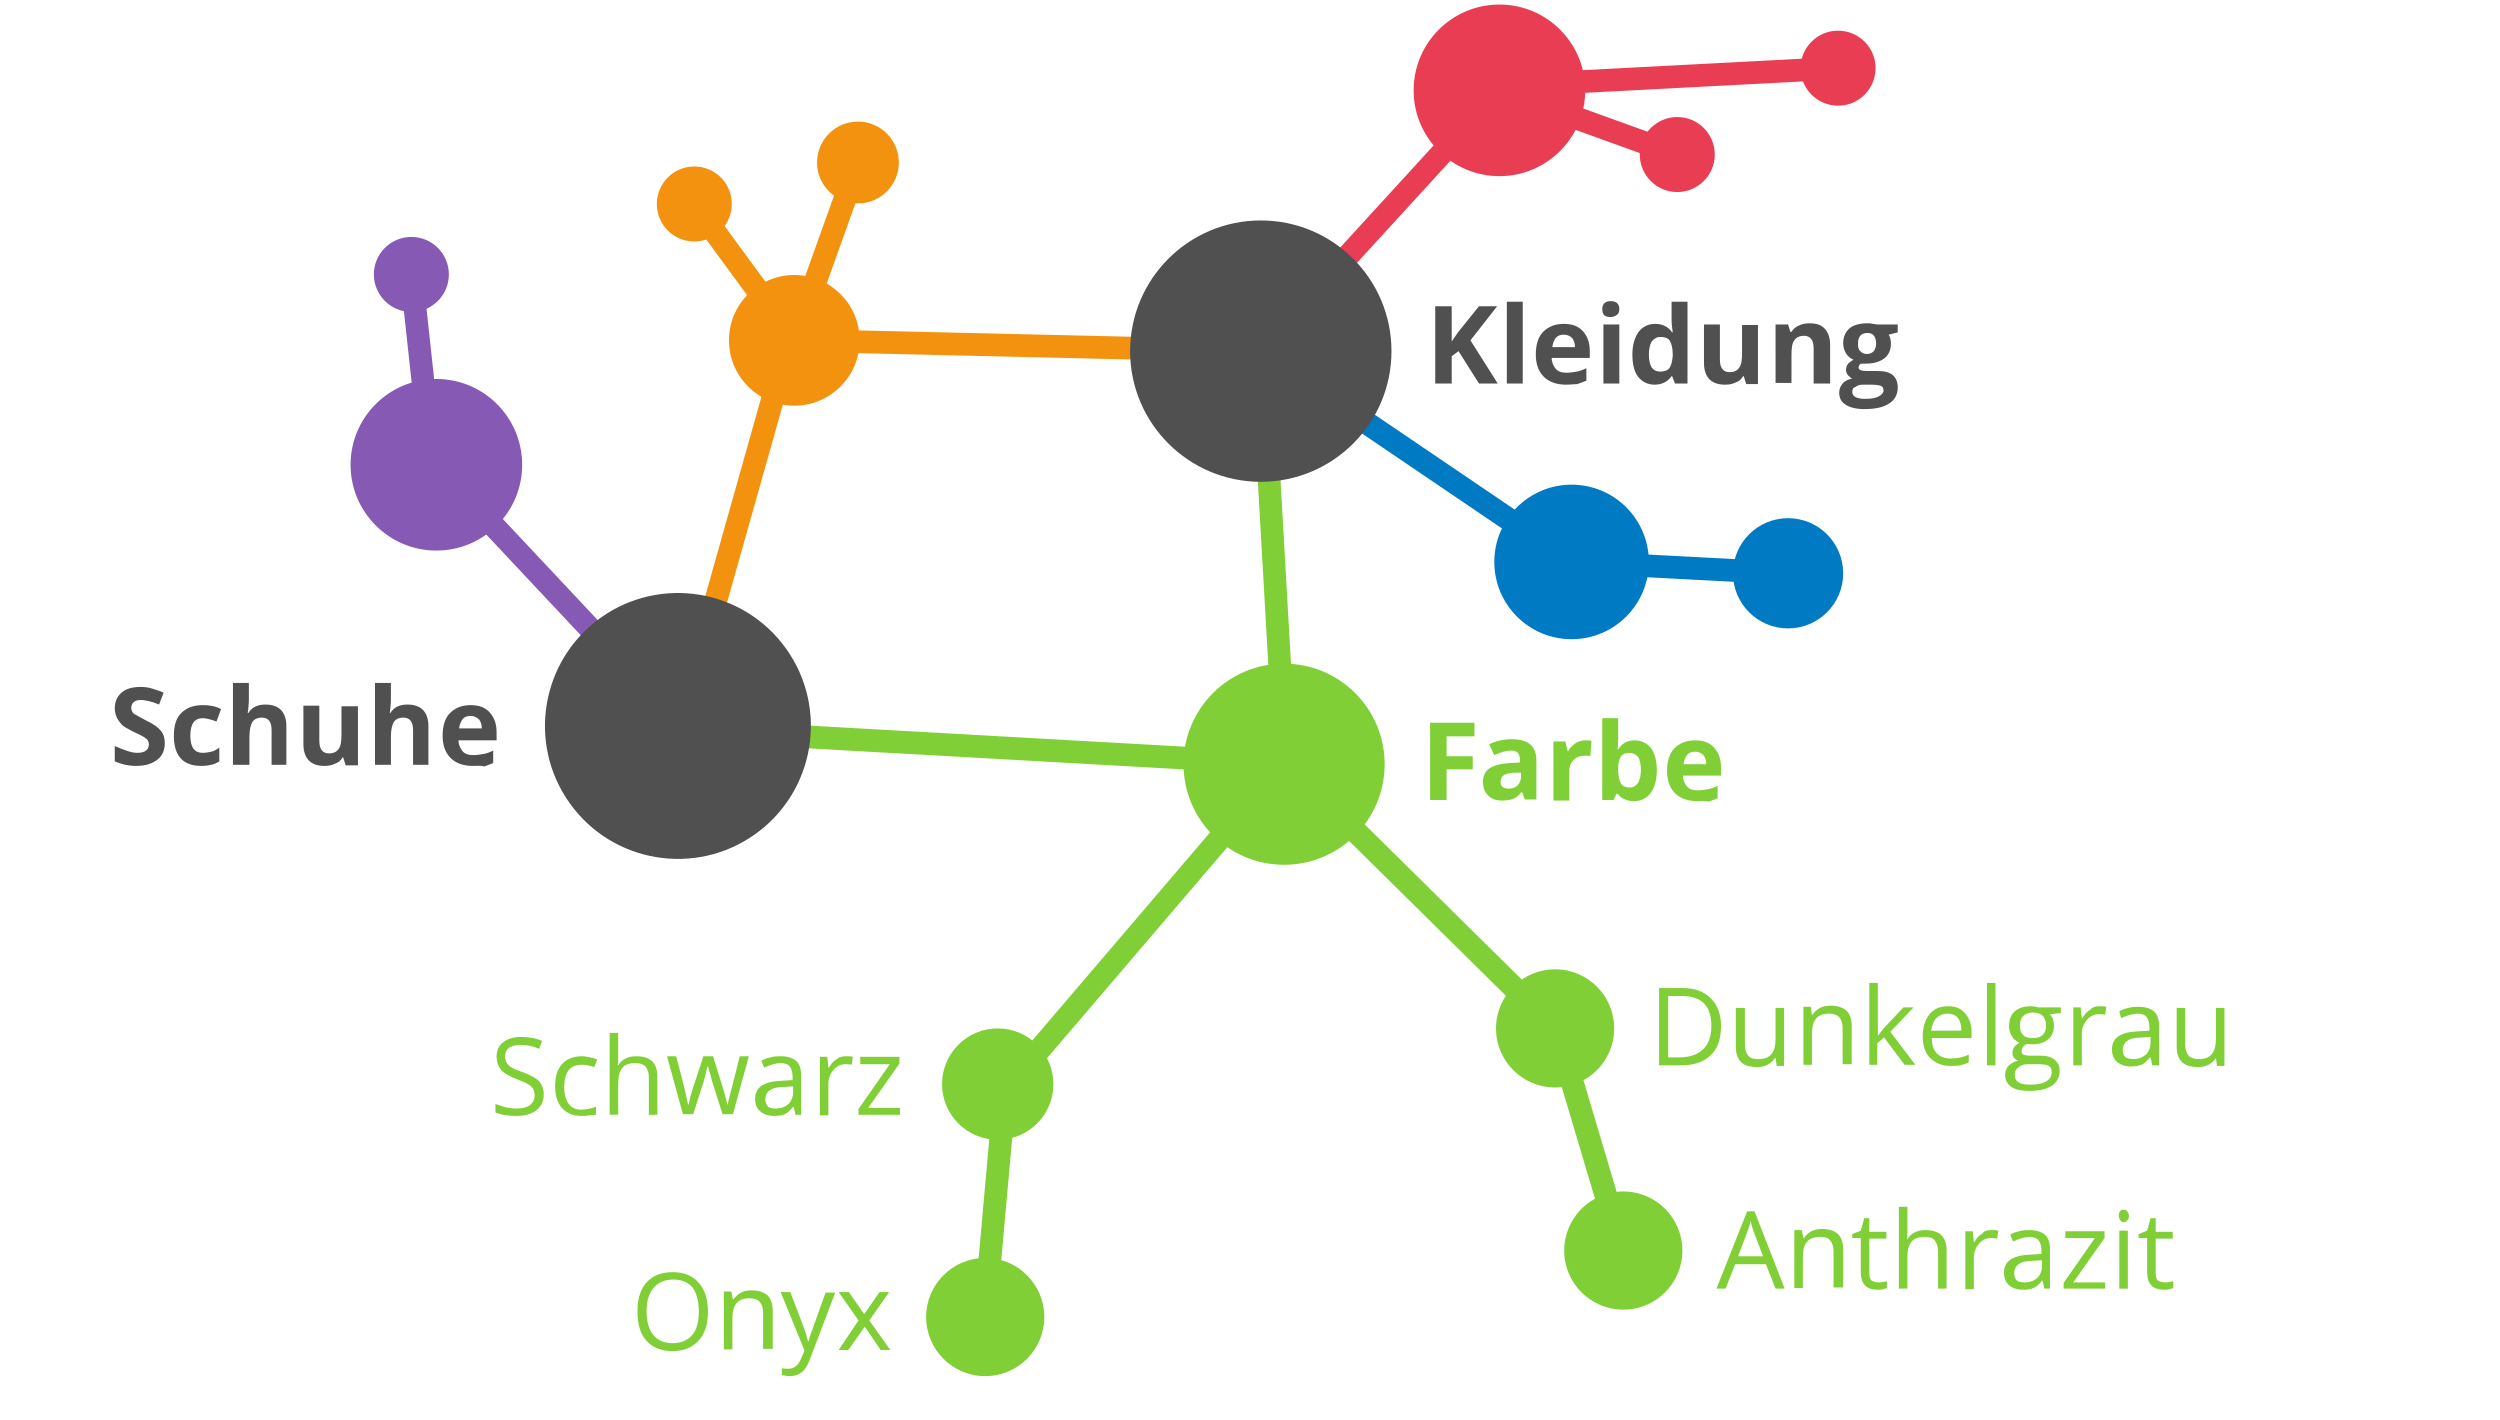
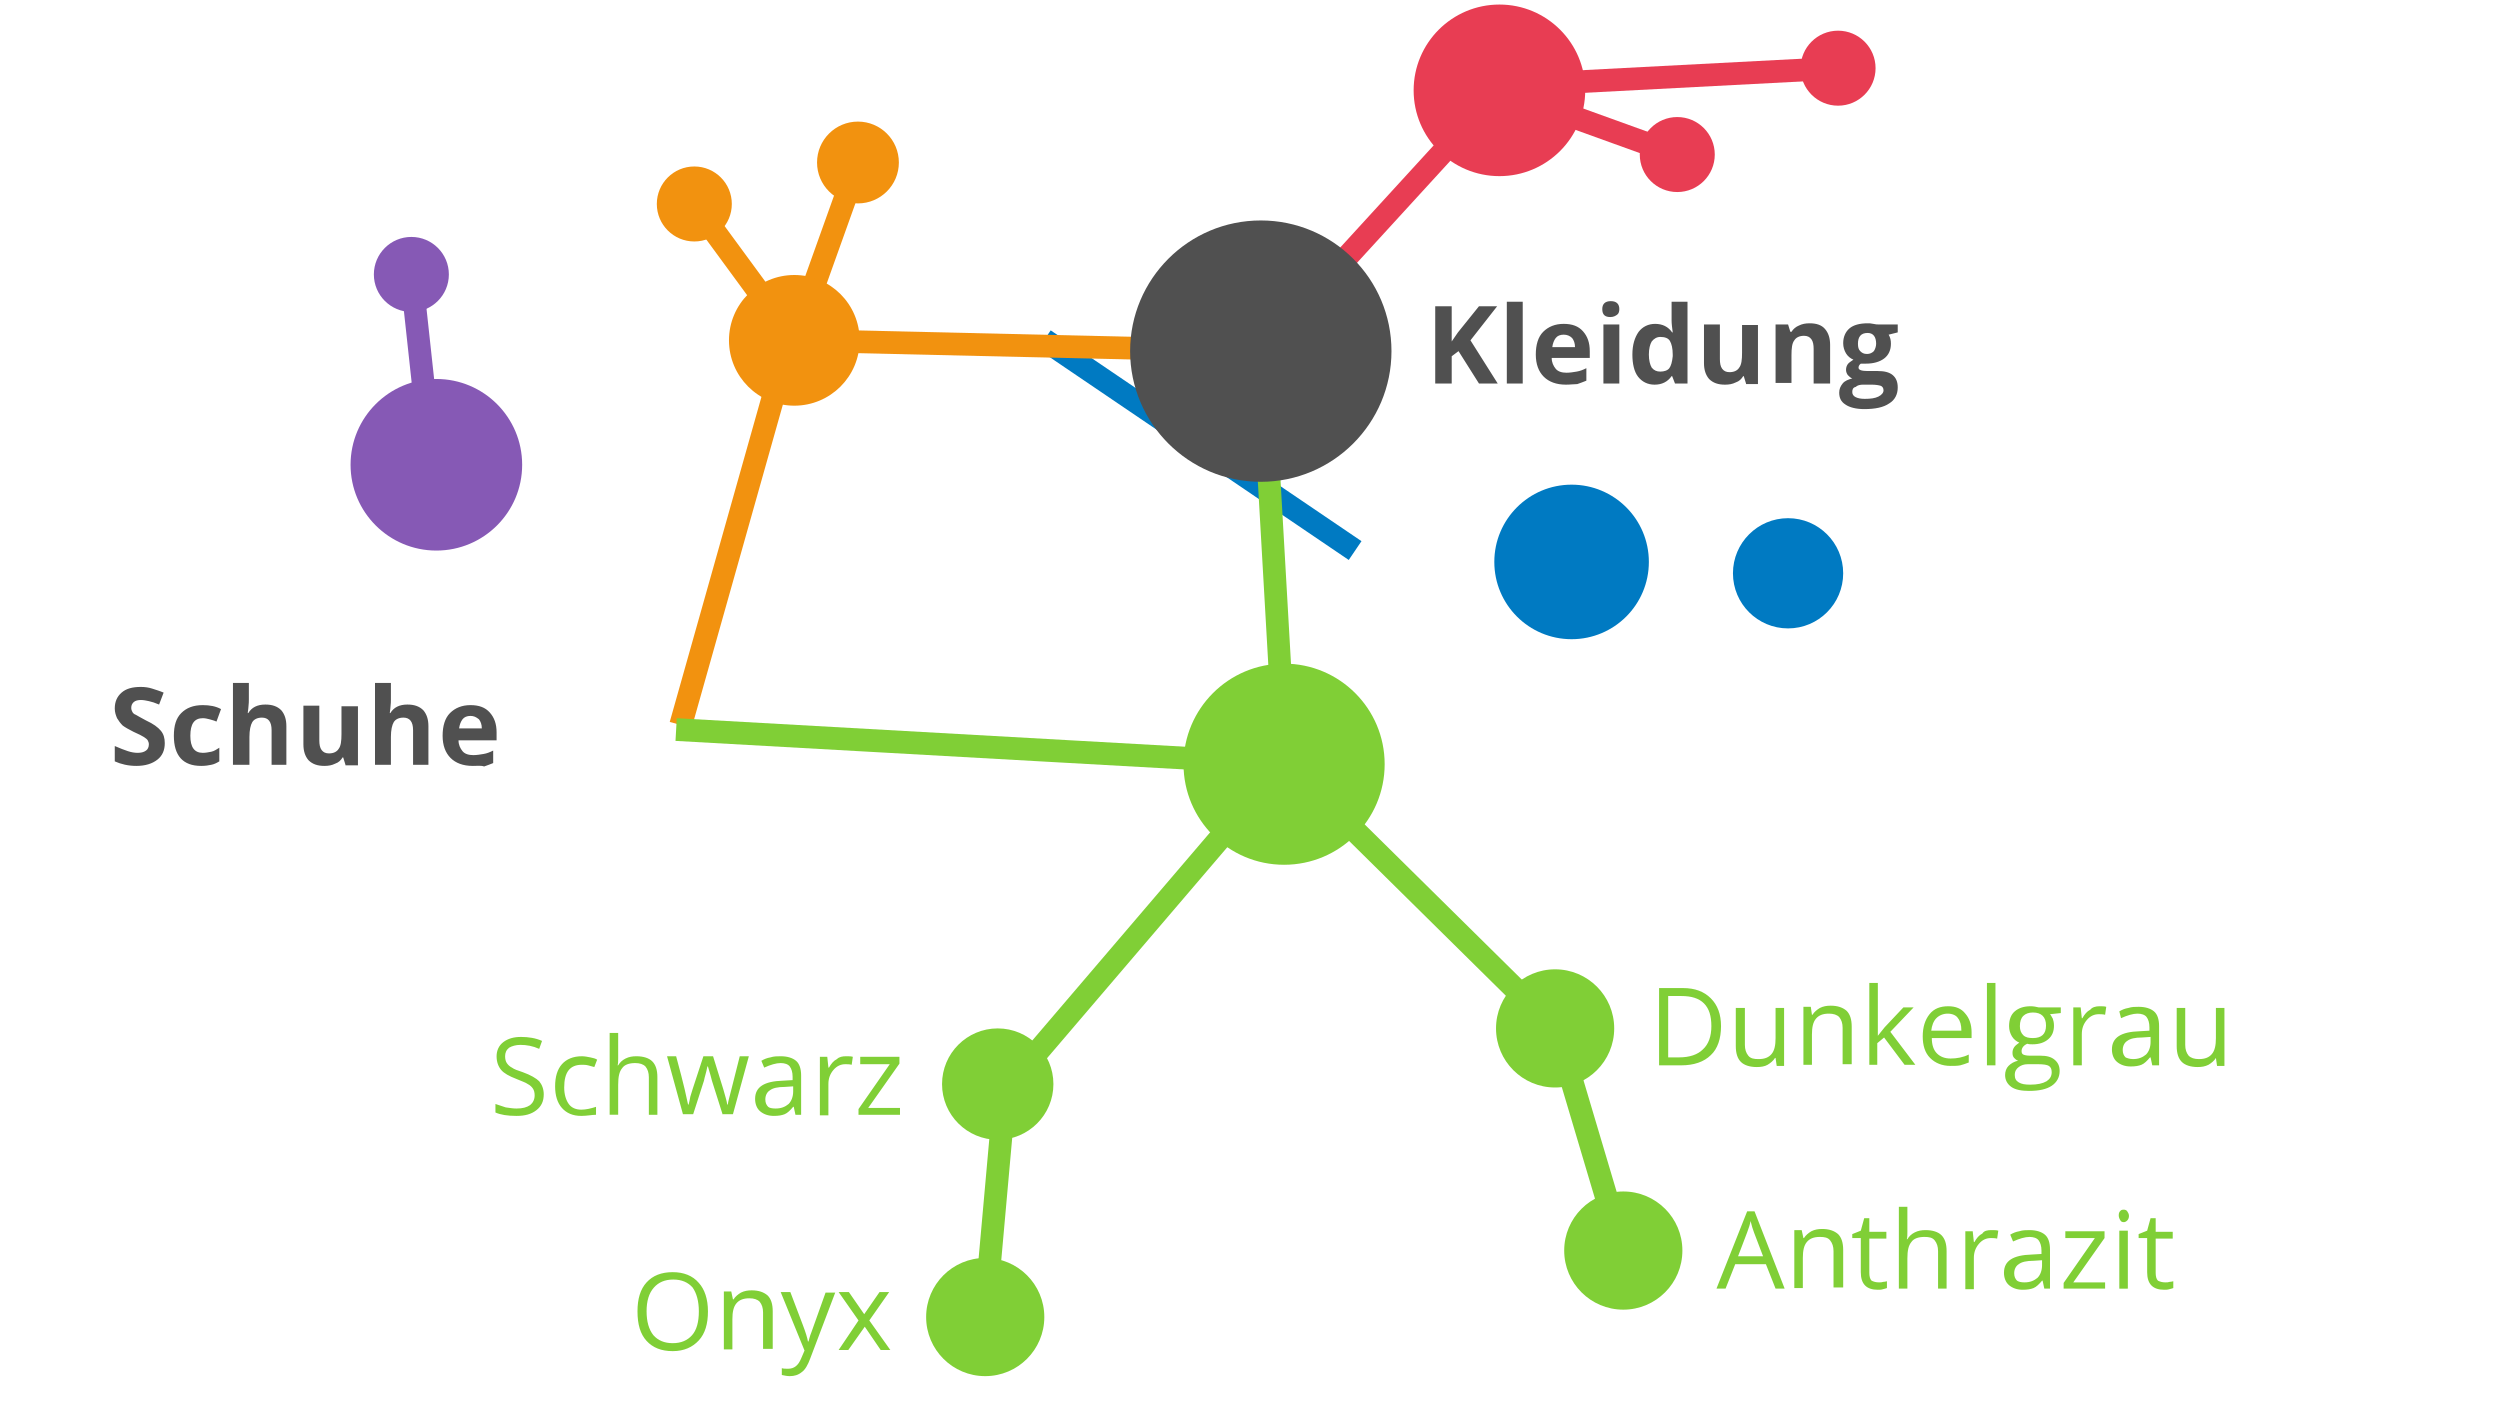
<svg xmlns="http://www.w3.org/2000/svg" version="1.1" id="Ebene_2" x="0" y="0" viewBox="0 0 440 250" xml:space="preserve">
  <style>.st0{fill:#80cf36}.st1{fill:#505050}.st6{fill:none;stroke:#e83d53;stroke-width:4;stroke-miterlimit:10}.st7{fill:#e83d53}.st10,.st9{fill:none;stroke-width:4;stroke-miterlimit:10}.st9{stroke:#f2920f}.st10{stroke:#80cf36}.st11{fill:#007ac2}.st12{fill:#f2920f}.st13{fill:none;stroke:#8659b5;stroke-width:4;stroke-miterlimit:10}.st14{fill:#8659b5}</style>
-   <path class="st0" d="M254.5 140.8h-2.8v-13.6h7.8v2.4h-4.9v3.5h4.6v2.3h-4.6v5.4zm13.9 0l-.5-1.4h-.1c-.5.6-1 1-1.5 1.2-.5.2-1.2.3-2 .3-1 0-1.8-.3-2.4-.9-.6-.6-.9-1.4-.9-2.4 0-1.1.4-1.9 1.2-2.4.8-.5 1.9-.8 3.5-.9l1.8-.1v-.5c0-1.1-.5-1.6-1.6-1.6-.8 0-1.8.3-2.9.8l-.9-1.9c1.2-.6 2.5-.9 4-.9 1.4 0 2.5.3 3.2.9.7.6 1.1 1.5 1.1 2.8v6.9h-2zm-.8-4.8h-1.1c-.8 0-1.4.2-1.8.4-.4.3-.6.7-.6 1.2 0 .8.5 1.2 1.4 1.2.7 0 1.2-.2 1.6-.6.4-.4.6-.9.6-1.5v-.7zm11.5-5.7c.4 0 .7 0 1 .1l-.2 2.7c-.2-.1-.5-.1-.8-.1-.9 0-1.6.2-2.1.7s-.8 1.1-.8 1.9v5.3h-2.8v-10.4h2.1l.4 1.7h.1c.3-.6.8-1 1.3-1.4.6-.4 1.2-.5 1.8-.5zm8.6 0c1.2 0 2.2.5 2.9 1.4.7 1 1 2.3 1 3.9 0 1.7-.4 3-1.1 4-.7.9-1.7 1.4-2.9 1.4s-2.2-.4-2.9-1.3h-.2l-.5 1.1h-2v-14.4h2.8v3.4c0 .4 0 1.1-.1 2.1h.1c.7-1.1 1.6-1.6 2.9-1.6zm-.9 2.2c-.7 0-1.2.2-1.5.6-.3.4-.5 1.1-.5 2.1v.3c0 1.1.2 1.9.5 2.4s.9.7 1.6.7c.6 0 1-.3 1.4-.8.3-.5.5-1.3.5-2.3s-.2-1.8-.5-2.3c-.4-.4-.9-.7-1.5-.7zm11.9 8.5c-1.7 0-3-.5-3.9-1.4-.9-.9-1.4-2.2-1.4-3.9 0-1.7.4-3.1 1.3-4 .9-.9 2.1-1.4 3.6-1.4s2.6.4 3.4 1.3 1.2 2 1.2 3.5v1.4h-6.7c0 .8.3 1.4.7 1.9.4.5 1.1.7 1.9.7.6 0 1.2-.1 1.8-.2s1.1-.3 1.7-.6v2.2c-.5.2-1 .4-1.6.6-.5-.2-1.2-.1-2-.1zm-.4-8.7c-.6 0-1.1.2-1.4.6-.3.4-.5.9-.6 1.6h4c0-.7-.2-1.2-.5-1.6-.4-.4-.9-.6-1.5-.6z" />
  <path class="st1" d="M263.6 67.5h-3.3l-3.6-5.7-1.2.9v4.8h-2.9V53.9h2.9v6.2l1.1-1.6 3.7-4.6h3.2l-4.7 6 4.8 7.6zm4.4 0h-2.8V53.1h2.8v14.4zm7.6.2c-1.7 0-3-.5-3.9-1.4-.9-.9-1.4-2.2-1.4-3.9 0-1.7.4-3.1 1.3-4 .9-.9 2.1-1.4 3.6-1.4s2.6.4 3.4 1.3 1.2 2 1.2 3.5V63h-6.7c0 .8.3 1.4.7 1.9.4.5 1.1.7 1.9.7.6 0 1.2-.1 1.8-.2s1.1-.3 1.7-.6V67c-.5.2-1 .4-1.6.6-.5 0-1.2.1-2 .1zm-.4-8.8c-.6 0-1.1.2-1.4.6-.3.4-.5.9-.6 1.6h4c0-.7-.2-1.2-.5-1.6-.4-.4-.9-.6-1.5-.6zm6.8-4.5c0-.9.5-1.4 1.5-1.4s1.5.5 1.5 1.4c0 .4-.1.8-.4 1-.3.2-.6.4-1.2.4-.9 0-1.4-.4-1.4-1.4zm3 13.1h-2.8V57.1h2.8v10.4zm6.2.2c-1.2 0-2.2-.5-2.9-1.4-.7-.9-1-2.3-1-3.9 0-1.7.4-3 1.1-4 .7-.9 1.7-1.4 2.9-1.4 1.3 0 2.3.5 3 1.5h.1c-.1-.8-.2-1.5-.2-2.1v-3.3h2.8v14.4h-2.2l-.5-1.3h-.1c-.7 1-1.7 1.5-3 1.5zm1-2.3c.7 0 1.3-.2 1.6-.6.3-.4.5-1.1.6-2.1v-.3c0-1.1-.2-1.9-.5-2.4s-.9-.7-1.7-.7c-.6 0-1.1.3-1.5.8-.3.5-.5 1.3-.5 2.3s.2 1.8.5 2.3c.4.5.9.7 1.5.7zm15.1 2.1l-.4-1.3h-.1c-.3.5-.7.9-1.3 1.1-.6.3-1.2.4-1.9.4-1.2 0-2.1-.3-2.8-1-.6-.7-.9-1.6-.9-2.8v-6.8h2.8v6.1c0 .7.1 1.3.4 1.7.3.4.7.6 1.3.6.8 0 1.4-.3 1.7-.8.4-.5.5-1.4.5-2.6v-4.9h2.8v10.4h-2.1zm14.7 0h-2.8v-6.1c0-.7-.1-1.3-.4-1.7-.3-.4-.7-.6-1.3-.6-.8 0-1.4.3-1.7.8-.4.5-.5 1.4-.5 2.6v4.9h-2.8V57.1h2.2l.4 1.3h.2c.3-.5.8-.9 1.3-1.1.6-.3 1.2-.4 1.9-.4 1.2 0 2.1.3 2.7 1 .6.7.9 1.6.9 2.8v6.8zm12-10.4v1.4l-1.6.4c.3.5.4 1 .4 1.6 0 1.1-.4 2-1.2 2.6-.8.6-1.9.9-3.2.9h-.9c-.3.2-.4.5-.4.7 0 .4.5.6 1.6.6h1.8c1.1 0 2 .2 2.6.7.6.5.9 1.2.9 2.2 0 1.2-.5 2.2-1.5 2.8-1 .7-2.5 1-4.4 1-1.4 0-2.6-.3-3.3-.8-.8-.5-1.1-1.2-1.1-2.1 0-.6.2-1.1.6-1.6s1-.7 1.7-.9c-.3-.1-.5-.3-.8-.6-.2-.3-.3-.6-.3-.9 0-.4.1-.7.3-1 .2-.3.6-.5 1-.8-.5-.2-1-.6-1.3-1.1s-.5-1.1-.5-1.8c0-1.1.4-2 1.1-2.6.7-.6 1.8-.9 3.2-.9.3 0 .6 0 1 .1s.7.1.8.1h3.5zM326 69c0 .4.2.7.6.9.4.2.9.3 1.6.3 1 0 1.8-.1 2.4-.4s.9-.7.9-1.1c0-.4-.2-.7-.5-.8s-.9-.2-1.6-.2h-1.5c-.5 0-1 .1-1.3.4-.5.1-.6.5-.6.9zm1-8.5c0 .6.1 1 .4 1.3.3.3.6.5 1.2.5.5 0 .9-.2 1.2-.5.2-.3.4-.8.4-1.3 0-1.2-.5-1.9-1.5-1.9-1.2 0-1.7.7-1.7 1.9zM29 130.8c0 1.2-.4 2.2-1.3 2.9-.9.7-2.1 1.1-3.7 1.1-1.4 0-2.7-.3-3.8-.8v-2.7c.9.4 1.7.7 2.3.9.6.2 1.2.3 1.7.3.6 0 1.1-.1 1.5-.4.3-.2.5-.6.5-1.1 0-.3-.1-.5-.2-.7-.1-.2-.4-.4-.7-.6-.3-.2-.9-.5-1.8-.9-.8-.4-1.5-.8-1.9-1.1-.4-.4-.7-.8-1-1.3-.2-.5-.4-1-.4-1.7 0-1.2.4-2.1 1.2-2.8.8-.7 1.9-1 3.4-1 .7 0 1.4.1 2 .3.6.2 1.3.4 2 .7L28 124c-.7-.3-1.3-.5-1.8-.6-.5-.1-.9-.2-1.4-.2-.5 0-1 .1-1.3.4-.3.3-.4.6-.4 1 0 .3.1.5.2.7.1.2.3.4.6.5.3.2.9.5 1.8 1 1.3.6 2.1 1.2 2.6 1.8.5.6.7 1.3.7 2.2zm6.4 4c-3.2 0-4.8-1.8-4.8-5.3 0-1.8.4-3.1 1.3-4 .9-.9 2.1-1.4 3.8-1.4 1.2 0 2.3.2 3.2.7l-.8 2.2c-.4-.2-.9-.3-1.2-.4-.4-.1-.8-.2-1.2-.2-1.5 0-2.2 1-2.2 3.1 0 2 .7 3 2.2 3 .5 0 1-.1 1.5-.2s.9-.4 1.4-.7v2.4c-.5.3-.9.5-1.4.6-.5.1-1 .2-1.8.2zm15.2-.2h-2.8v-6.1c0-1.5-.6-2.2-1.7-2.2-.8 0-1.4.3-1.7.8s-.5 1.4-.5 2.6v4.9H41v-14.4h2.8v2.9c0 .2 0 .8-.1 1.6l-.1.8h.1c.6-1 1.6-1.5 3-1.5 1.2 0 2.1.3 2.8 1 .6.7.9 1.6.9 2.8v6.8zm10.2 0l-.4-1.3h-.1c-.3.5-.7.9-1.3 1.1-.6.3-1.2.4-1.9.4-1.2 0-2.1-.3-2.8-1-.6-.7-.9-1.6-.9-2.8v-6.8h2.8v6.1c0 .7.1 1.3.4 1.7.3.4.7.6 1.3.6.8 0 1.4-.3 1.7-.8.4-.5.5-1.4.5-2.6v-4.9H63v10.4h-2.2zm14.7 0h-2.8v-6.1c0-1.5-.6-2.2-1.7-2.2-.8 0-1.4.3-1.7.8s-.5 1.4-.5 2.6v4.9H66v-14.4h2.8v2.9c0 .2 0 .8-.1 1.6l-.1.8h.1c.6-1 1.6-1.5 3-1.5 1.2 0 2.1.3 2.8 1 .6.7.9 1.6.9 2.8v6.8zm7.7.2c-1.7 0-3-.5-3.9-1.4-.9-.9-1.4-2.2-1.4-3.9 0-1.7.4-3.1 1.3-4 .9-.9 2.1-1.4 3.6-1.4s2.6.4 3.4 1.3 1.2 2 1.2 3.5v1.4h-6.7c0 .8.3 1.4.7 1.9.4.5 1.1.7 1.9.7.6 0 1.2-.1 1.8-.2s1.1-.3 1.7-.6v2.2c-.5.2-1 .4-1.6.6-.5-.2-1.2-.1-2-.1zm-.4-8.8c-.6 0-1.1.2-1.4.6-.3.4-.5.9-.6 1.6h4c0-.7-.2-1.2-.5-1.6-.5-.4-.9-.6-1.5-.6z" />
  <path class="st0" d="M302.9 180.6c0 2.2-.6 4-1.8 5.1-1.2 1.2-3 1.8-5.2 1.8H292v-13.6h4.2c2.1 0 3.7.6 4.9 1.8s1.8 2.8 1.8 4.9zm-1.7 0c0-1.8-.4-3.1-1.3-4-.9-.9-2.2-1.3-4-1.3h-2.3v10.8h1.9c1.9 0 3.3-.5 4.2-1.4 1-.9 1.5-2.3 1.5-4.1zm5.9-3.3v6.6c0 .8.2 1.4.6 1.9s1 .6 1.8.6c1.1 0 1.8-.3 2.3-.9.5-.6.7-1.5.7-2.8v-5.3h1.5v10.2h-1.3l-.2-1.4h-.1c-.3.5-.8.9-1.3 1.2s-1.2.4-1.9.4c-1.2 0-2.2-.3-2.8-.9-.6-.6-.9-1.5-.9-2.8v-6.7h1.6zm17.2 10.2v-6.6c0-.8-.2-1.4-.6-1.9-.4-.4-1-.6-1.8-.6-1.1 0-1.8.3-2.3.9s-.7 1.5-.7 2.8v5.3h-1.5v-10.2h1.3l.2 1.4h.1c.3-.5.8-.9 1.3-1.2.6-.3 1.2-.4 1.9-.4 1.2 0 2.1.3 2.8.9.6.6.9 1.5.9 2.8v6.6h-1.6zm6.2-5.2c.3-.4.7-.9 1.2-1.5l3.3-3.5h1.8l-4.1 4.3 4.4 5.8h-1.9l-3.6-4.8-1.2 1v3.8H329V173h1.5v9.3zm12.8 5.3c-1.5 0-2.7-.5-3.6-1.4-.9-.9-1.3-2.2-1.3-3.8 0-1.6.4-2.9 1.2-3.9.8-1 1.9-1.4 3.3-1.4 1.3 0 2.3.4 3 1.3.7.8 1.1 1.9 1.1 3.3v1h-7c0 1.2.3 2.1.9 2.7.6.6 1.4.9 2.4.9 1.1 0 2.2-.2 3.2-.7v1.4c-.5.2-1.1.4-1.5.5-.5.1-1.1.1-1.7.1zm-.5-9.2c-.8 0-1.5.3-2 .8s-.8 1.3-.9 2.2h5.3c0-1-.2-1.7-.6-2.2-.3-.5-1-.8-1.8-.8zm8.4 9.1h-1.5V173h1.5v14.5zm11.5-10.2v1l-1.9.2c.2.2.3.5.5.8.1.3.2.7.2 1.2 0 1-.3 1.8-1 2.4-.7.6-1.6.9-2.8.9-.3 0-.6 0-.9-.1-.7.3-1 .8-1 1.3 0 .3.1.5.3.6.2.1.6.2 1.2.2h1.8c1.1 0 1.9.2 2.5.7s.9 1.1.9 2c0 1.1-.5 2-1.4 2.6-.9.6-2.2.9-4 .9-1.3 0-2.4-.2-3.1-.7-.7-.5-1.1-1.2-1.1-2.1 0-.6.2-1.2.6-1.6s1-.8 1.7-.9c-.3-.1-.5-.3-.7-.5-.2-.2-.3-.5-.3-.9s.1-.7.3-1c.2-.3.5-.5.9-.8-.5-.2-1-.6-1.3-1.1-.3-.5-.5-1.1-.5-1.8 0-1.1.3-2 1-2.6.7-.6 1.6-.9 2.8-.9.5 0 1 .1 1.4.2h3.9zm-8.1 11.9c0 .6.2 1 .7 1.3.5.3 1.1.4 2 .4 1.3 0 2.2-.2 2.9-.6.6-.4.9-.9.9-1.6 0-.6-.2-.9-.5-1.1-.3-.2-1-.3-1.9-.3h-1.8c-.7 0-1.2.2-1.6.5s-.7.7-.7 1.4zm.9-8.6c0 .7.2 1.2.6 1.6.4.4 1 .5 1.7.5 1.5 0 2.3-.7 2.3-2.2 0-1.5-.8-2.3-2.3-2.3-.7 0-1.3.2-1.7.6s-.6 1-.6 1.8zm14-3.5c.5 0 .9 0 1.2.1l-.2 1.4c-.4-.1-.8-.1-1.1-.1-.8 0-1.5.3-2.1 1-.6.7-.9 1.5-.9 2.5v5.5h-1.5v-10.2h1.3l.2 1.9h.1c.4-.7.8-1.2 1.4-1.5.3-.4.9-.6 1.6-.6zm9.3 10.4l-.3-1.4h-.1c-.5.6-1 1.1-1.5 1.3-.5.2-1.1.3-1.9.3-1 0-1.8-.3-2.4-.8-.6-.5-.9-1.3-.9-2.2 0-2.1 1.6-3.1 4.9-3.2l1.7-.1v-.6c0-.8-.2-1.4-.5-1.8-.3-.4-.9-.6-1.6-.6-.8 0-1.8.3-2.9.8l-.3-1.2c.5-.3 1-.5 1.6-.6.6-.2 1.2-.2 1.8-.2 1.2 0 2.1.3 2.7.8.6.5.9 1.4.9 2.6v6.9h-1.2zm-3.4-1.1c1 0 1.7-.3 2.3-.8.5-.5.8-1.3.8-2.2v-.9l-1.5.1c-1.2 0-2.1.2-2.6.6-.5.3-.8.9-.8 1.6 0 .6.2 1 .5 1.3.2.1.7.3 1.3.3zm9.2-9.1v6.6c0 .8.2 1.4.6 1.9.4.4 1 .6 1.8.6 1.1 0 1.8-.3 2.3-.9.5-.6.7-1.5.7-2.8v-5.3h1.5v10.2h-1.3l-.2-1.4c-.3.5-.8.9-1.3 1.2-.6.3-1.2.4-1.9.4-1.2 0-2.2-.3-2.8-.9-.6-.6-.9-1.5-.9-2.8v-6.7h1.5zm-72.1 49.5l-1.7-4.3h-5.4l-1.7 4.3h-1.6l5.4-13.6h1.3l5.3 13.6h-1.6zm-2.2-5.7l-1.6-4.2c-.2-.5-.4-1.2-.6-2-.1.6-.3 1.2-.6 2l-1.6 4.2h4.4zm12.4 5.7v-6.6c0-.8-.2-1.4-.6-1.9s-1-.6-1.8-.6c-1.1 0-1.8.3-2.3.9-.5.6-.7 1.5-.7 2.8v5.3h-1.5v-10.2h1.3l.3 1.4h.1c.3-.5.8-.9 1.3-1.2.6-.3 1.2-.4 1.9-.4 1.2 0 2.1.3 2.8.9.6.6.9 1.5.9 2.8v6.6h-1.7zm8-1.1c.3 0 .5 0 .8-.1.3 0 .5-.1.6-.1v1.2c-.2.1-.4.1-.7.2-.3.1-.6.1-.9.1-2 0-3-1-3-3.1v-6H326v-.7l1.5-.6.6-2.2h.9v2.4h3v1.2h-3v6c0 .6.1 1.1.4 1.4.4.2.8.3 1.3.3zm10.4 1.1v-6.6c0-.8-.2-1.4-.6-1.9s-1-.6-1.8-.6c-1.1 0-1.9.3-2.3.9-.5.6-.7 1.5-.7 2.9v5.3h-1.5v-14.4h1.5v4.4c0 .5 0 1-.1 1.3h.1c.3-.5.7-.9 1.3-1.2.6-.3 1.2-.4 1.9-.4 1.2 0 2.2.3 2.8.9.6.6.9 1.5.9 2.8v6.6h-1.5zm9.4-10.3c.5 0 .9 0 1.2.1l-.2 1.4c-.4-.1-.8-.1-1.1-.1-.8 0-1.5.3-2.1 1-.6.7-.9 1.5-.9 2.5v5.5h-1.5v-10.2h1.3l.2 1.9h.1c.4-.7.8-1.2 1.4-1.5.3-.5.9-.6 1.6-.6zm9.3 10.3l-.3-1.4h-.1c-.5.6-1 1.1-1.5 1.3-.5.2-1.1.3-1.9.3-1 0-1.8-.3-2.4-.8s-.9-1.3-.9-2.2c0-2.1 1.6-3.1 4.9-3.2l1.7-.1v-.6c0-.8-.2-1.4-.5-1.8-.3-.4-.9-.6-1.6-.6-.8 0-1.8.3-2.9.8l-.5-1.2c.5-.3 1-.5 1.6-.6.6-.2 1.2-.2 1.8-.2 1.2 0 2.1.3 2.7.8.6.5.9 1.4.9 2.6v6.9h-1zm-3.5-1.1c1 0 1.7-.3 2.3-.8.5-.5.8-1.3.8-2.2v-.9l-1.5.1c-1.2 0-2.1.2-2.6.6-.5.3-.8.9-.8 1.6 0 .6.2 1 .5 1.3.3.2.7.3 1.3.3zm14.3 1.1h-7.4v-1l5.5-7.9h-5.2v-1.2h6.9v1.2l-5.5 7.8h5.6v1.1zm2.3-12.9c0-.4.1-.6.3-.8.2-.2.4-.2.6-.2.2 0 .5.1.6.3s.3.4.3.8c0 .3-.1.6-.3.8-.2.2-.4.3-.6.3-.3 0-.5-.1-.6-.3-.2-.3-.3-.6-.3-.9zm1.7 12.9H373v-10.2h1.5v10.2zm6.5-1.1c.3 0 .5 0 .8-.1.3 0 .5-.1.6-.1v1.2c-.2.1-.4.1-.7.2-.3.1-.6.1-.9.1-2 0-3-1-3-3.1v-6h-1.5v-.7l1.5-.6.6-2.2h.9v2.4h3v1.2h-3v6c0 .6.1 1.1.4 1.4.4.2.8.3 1.3.3zm-256.5 5.1c0 2.2-.5 3.9-1.6 5.1-1.1 1.2-2.6 1.9-4.6 1.9-2 0-3.5-.6-4.6-1.8-1.1-1.2-1.6-2.9-1.6-5.2 0-2.2.5-3.9 1.6-5.1 1.1-1.2 2.6-1.8 4.6-1.8 1.9 0 3.5.6 4.6 1.9 1 1.1 1.6 2.8 1.6 5zm-10.8 0c0 1.8.4 3.2 1.2 4.2.8.9 1.9 1.4 3.4 1.4s2.6-.5 3.4-1.4c.8-.9 1.2-2.3 1.2-4.2 0-1.8-.4-3.2-1.1-4.2-.8-.9-1.9-1.4-3.4-1.4s-2.6.5-3.4 1.4c-.9 1-1.3 2.4-1.3 4.2zm20.5 6.8V231c0-.8-.2-1.4-.6-1.9-.4-.4-1-.6-1.8-.6-1.1 0-1.8.3-2.3.9-.5.6-.7 1.5-.7 2.8v5.3h-1.5v-10.2h1.3l.3 1.4h.1c.3-.5.8-.9 1.3-1.2.6-.3 1.2-.4 1.9-.4 1.2 0 2.1.3 2.8.9.6.6.9 1.5.9 2.8v6.6h-1.7zm3.1-10.2h1.7l2.2 5.8c.5 1.3.8 2.3.9 2.9h.1c.1-.3.2-.9.5-1.6.3-.8 1.1-3.1 2.5-7h1.7l-4.4 11.6c-.4 1.1-.9 2-1.5 2.4-.6.5-1.3.7-2.1.7-.5 0-.9-.1-1.4-.2v-1.2c.3.1.7.1 1.1.1 1.1 0 1.8-.6 2.3-1.8l.6-1.4-4.2-10.3zm13.7 5l-3.5-5h1.8l2.7 3.9 2.7-3.9h1.7l-3.5 5 3.7 5.2H155l-2.8-4.1-2.9 4.1h-1.7l3.5-5.2zm-55.4-39.8c0 1.2-.4 2.1-1.3 2.8-.9.7-2 1-3.5 1-1.6 0-2.8-.2-3.7-.6v-1.5l1.8.6c.7.1 1.3.2 1.9.2 1.1 0 1.8-.2 2.4-.6.5-.4.8-1 .8-1.7 0-.5-.1-.9-.3-1.2-.2-.3-.5-.6-.9-.8-.4-.3-1.1-.5-2-.9-1.3-.5-2.2-1-2.7-1.6-.5-.6-.8-1.4-.8-2.4s.4-1.9 1.2-2.5c.8-.6 1.8-.9 3.1-.9s2.6.2 3.7.7l-.5 1.4c-1.1-.5-2.2-.7-3.3-.7-.8 0-1.5.2-2 .5-.5.4-.7.9-.7 1.5 0 .5.1.9.3 1.2.2.3.5.6.9.8.4.3 1 .5 1.9.8 1.4.5 2.4 1.1 2.9 1.6.5.6.8 1.4.8 2.3zm6.6 3.8c-1.5 0-2.6-.5-3.4-1.4-.8-.9-1.2-2.2-1.2-3.8 0-1.7.4-3 1.2-3.9.8-.9 2-1.4 3.5-1.4.5 0 1 .1 1.5.2s.9.2 1.2.4l-.5 1.3c-.3-.1-.7-.2-1.1-.3-.4-.1-.8-.1-1.1-.1-2.1 0-3.1 1.3-3.1 4 0 1.2.3 2.2.8 2.9.5.7 1.3 1 2.2 1 .8 0 1.7-.2 2.6-.5v1.4c-.7 0-1.6.2-2.6.2zm11.9-.2v-6.6c0-.8-.2-1.4-.6-1.9-.4-.4-1-.6-1.8-.6-1.1 0-1.9.3-2.3.9-.5.6-.7 1.5-.7 2.9v5.3h-1.5v-14.4h1.5v4.4c0 .5 0 1-.1 1.3h.1c.3-.5.7-.9 1.3-1.2.6-.3 1.2-.4 1.9-.4 1.2 0 2.2.3 2.8.9.6.6.9 1.5.9 2.8v6.6h-1.5zm13 0l-1.9-6c-.1-.4-.3-1.2-.7-2.5h-.1c-.2 1.1-.5 1.9-.6 2.5l-1.9 5.9h-1.8l-2.8-10.2h1.6c.7 2.6 1.2 4.5 1.5 5.8.3 1.3.5 2.2.6 2.7h.1c.1-.4.2-.8.3-1.4.2-.6.3-1 .4-1.3l1.9-5.8h1.7l1.8 5.8c.3 1.1.6 2 .7 2.7h.1c0-.2.1-.6.2-1 .1-.5.8-3 1.9-7.5h1.6l-2.8 10.2h-1.8zm12.8 0l-.3-1.4h-.1c-.5.6-1 1.1-1.5 1.3-.5.2-1.1.3-1.9.3-1 0-1.8-.3-2.4-.8-.6-.5-.9-1.3-.9-2.2 0-2.1 1.6-3.1 4.9-3.2l1.7-.1v-.6c0-.8-.2-1.4-.5-1.8-.3-.4-.9-.6-1.6-.6-.8 0-1.8.3-2.9.8l-.5-1.2c.5-.3 1-.5 1.6-.6.6-.2 1.2-.2 1.8-.2 1.2 0 2.1.3 2.7.8.6.5.9 1.4.9 2.6v6.9h-1zm-3.5-1.1c1 0 1.7-.3 2.3-.8.5-.5.8-1.3.8-2.2v-.9l-1.5.1c-1.2 0-2.1.2-2.6.6-.5.3-.8.9-.8 1.6 0 .6.2 1 .5 1.3.2.2.7.3 1.3.3zm12.4-9.2c.5 0 .9 0 1.2.1l-.2 1.4c-.4-.1-.8-.1-1.1-.1-.8 0-1.5.3-2.1 1-.6.7-.9 1.5-.9 2.5v5.5h-1.5V186h1.3l.2 1.9h.1c.4-.7.8-1.2 1.4-1.5.4-.4 1-.5 1.6-.5zm9.6 10.3h-7.4v-1l5.5-7.9h-5.2V186h6.9v1.2l-5.5 7.8h5.6v1.2z" />
  <path class="st6" d="M264.2 15.1l59.3-3.1" />
  <circle class="st7" cx="323.5" cy="12" r="6.6" />
-   <path d="M276.6 98.9l38.1 2m-92.8-39.1l54.7 37.1" fill="none" stroke="#007ac2" stroke-width="4" stroke-miterlimit="10" />
+   <path d="M276.6 98.9m-92.8-39.1l54.7 37.1" fill="none" stroke="#007ac2" stroke-width="4" stroke-miterlimit="10" />
  <path class="st6" d="M263.9 15.9l-42 45.9" />
  <path class="st9" d="M139.8 59.9l82.1 1.9m-102.1 65.8l19.1-67.7" />
  <path class="st10" d="M222.1 62.3l4.1 71.8M119 128.4l106.9 6" />
  <path class="st6" d="M263.9 15.9l31.3 11.3" />
  <path class="st9" d="M122.2 35.9l17.6 24M151 28.6l-11.2 31.3" />
  <path class="st10" d="M176.9 191.8l49.3-57.7m-49.3 57.7l-3.6 40.2m100.5-51.3l11.9 40m-11.9-39.6l-47.6-47" />
  <circle class="st7" cx="263.9" cy="15.9" r="15.1" />
  <circle class="st1" cx="221.9" cy="61.8" r="23" />
  <circle class="st11" cx="314.7" cy="100.9" r="9.7" />
  <circle class="st12" cx="139.8" cy="59.9" r="11.5" />
  <circle class="st0" cx="226" cy="134.5" r="17.7" />
  <circle class="st0" cx="273.7" cy="181" r="10.4" />
  <circle class="st0" cx="285.7" cy="220.1" r="10.4" />
  <circle class="st0" cx="173.4" cy="231.8" r="10.4" />
  <circle class="st0" cx="175.6" cy="190.8" r="9.8" />
  <circle class="st12" cx="122.2" cy="35.9" r="6.6" />
  <circle class="st12" cx="151" cy="28.6" r="7.2" />
  <circle class="st7" cx="295.2" cy="27.2" r="6.6" />
  <path class="st13" d="M76 81.5l-3.6-33.2" />
  <circle class="st14" cx="72.4" cy="48.3" r="6.6" />
-   <path class="st13" d="M76.8 81.8l42.7 45.5" />
  <circle class="st14" cx="76.8" cy="81.8" r="15.1" />
  <circle class="st11" cx="276.6" cy="98.9" r="13.6" />
-   <circle transform="rotate(-35.554 119.26 127.761)" class="st1" cx="119.3" cy="127.8" r="23.4" />
</svg>